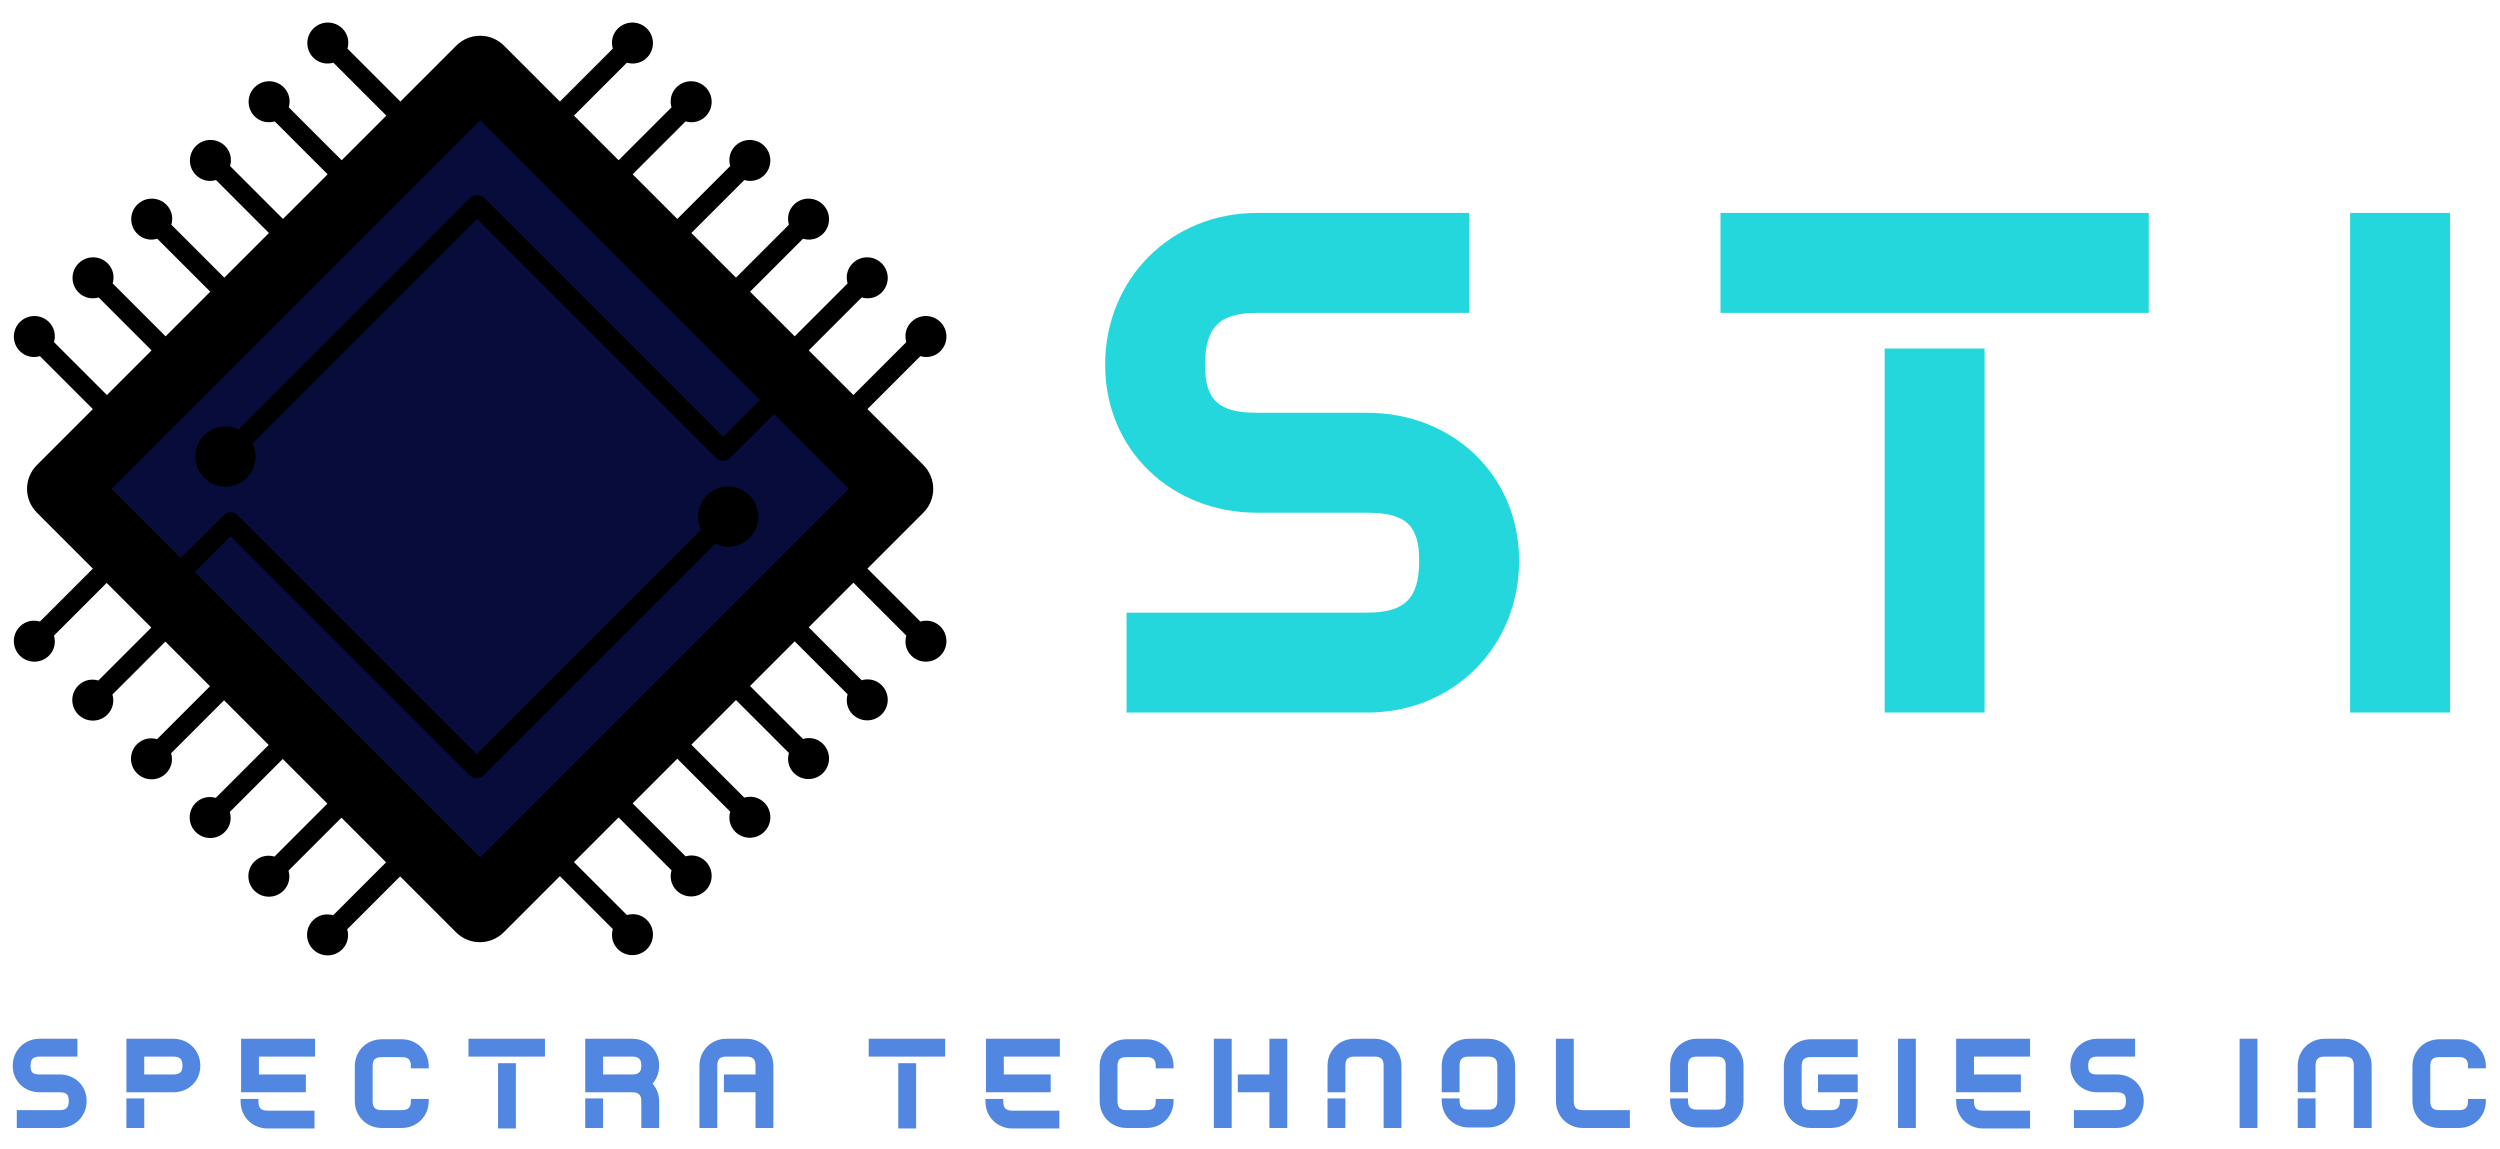
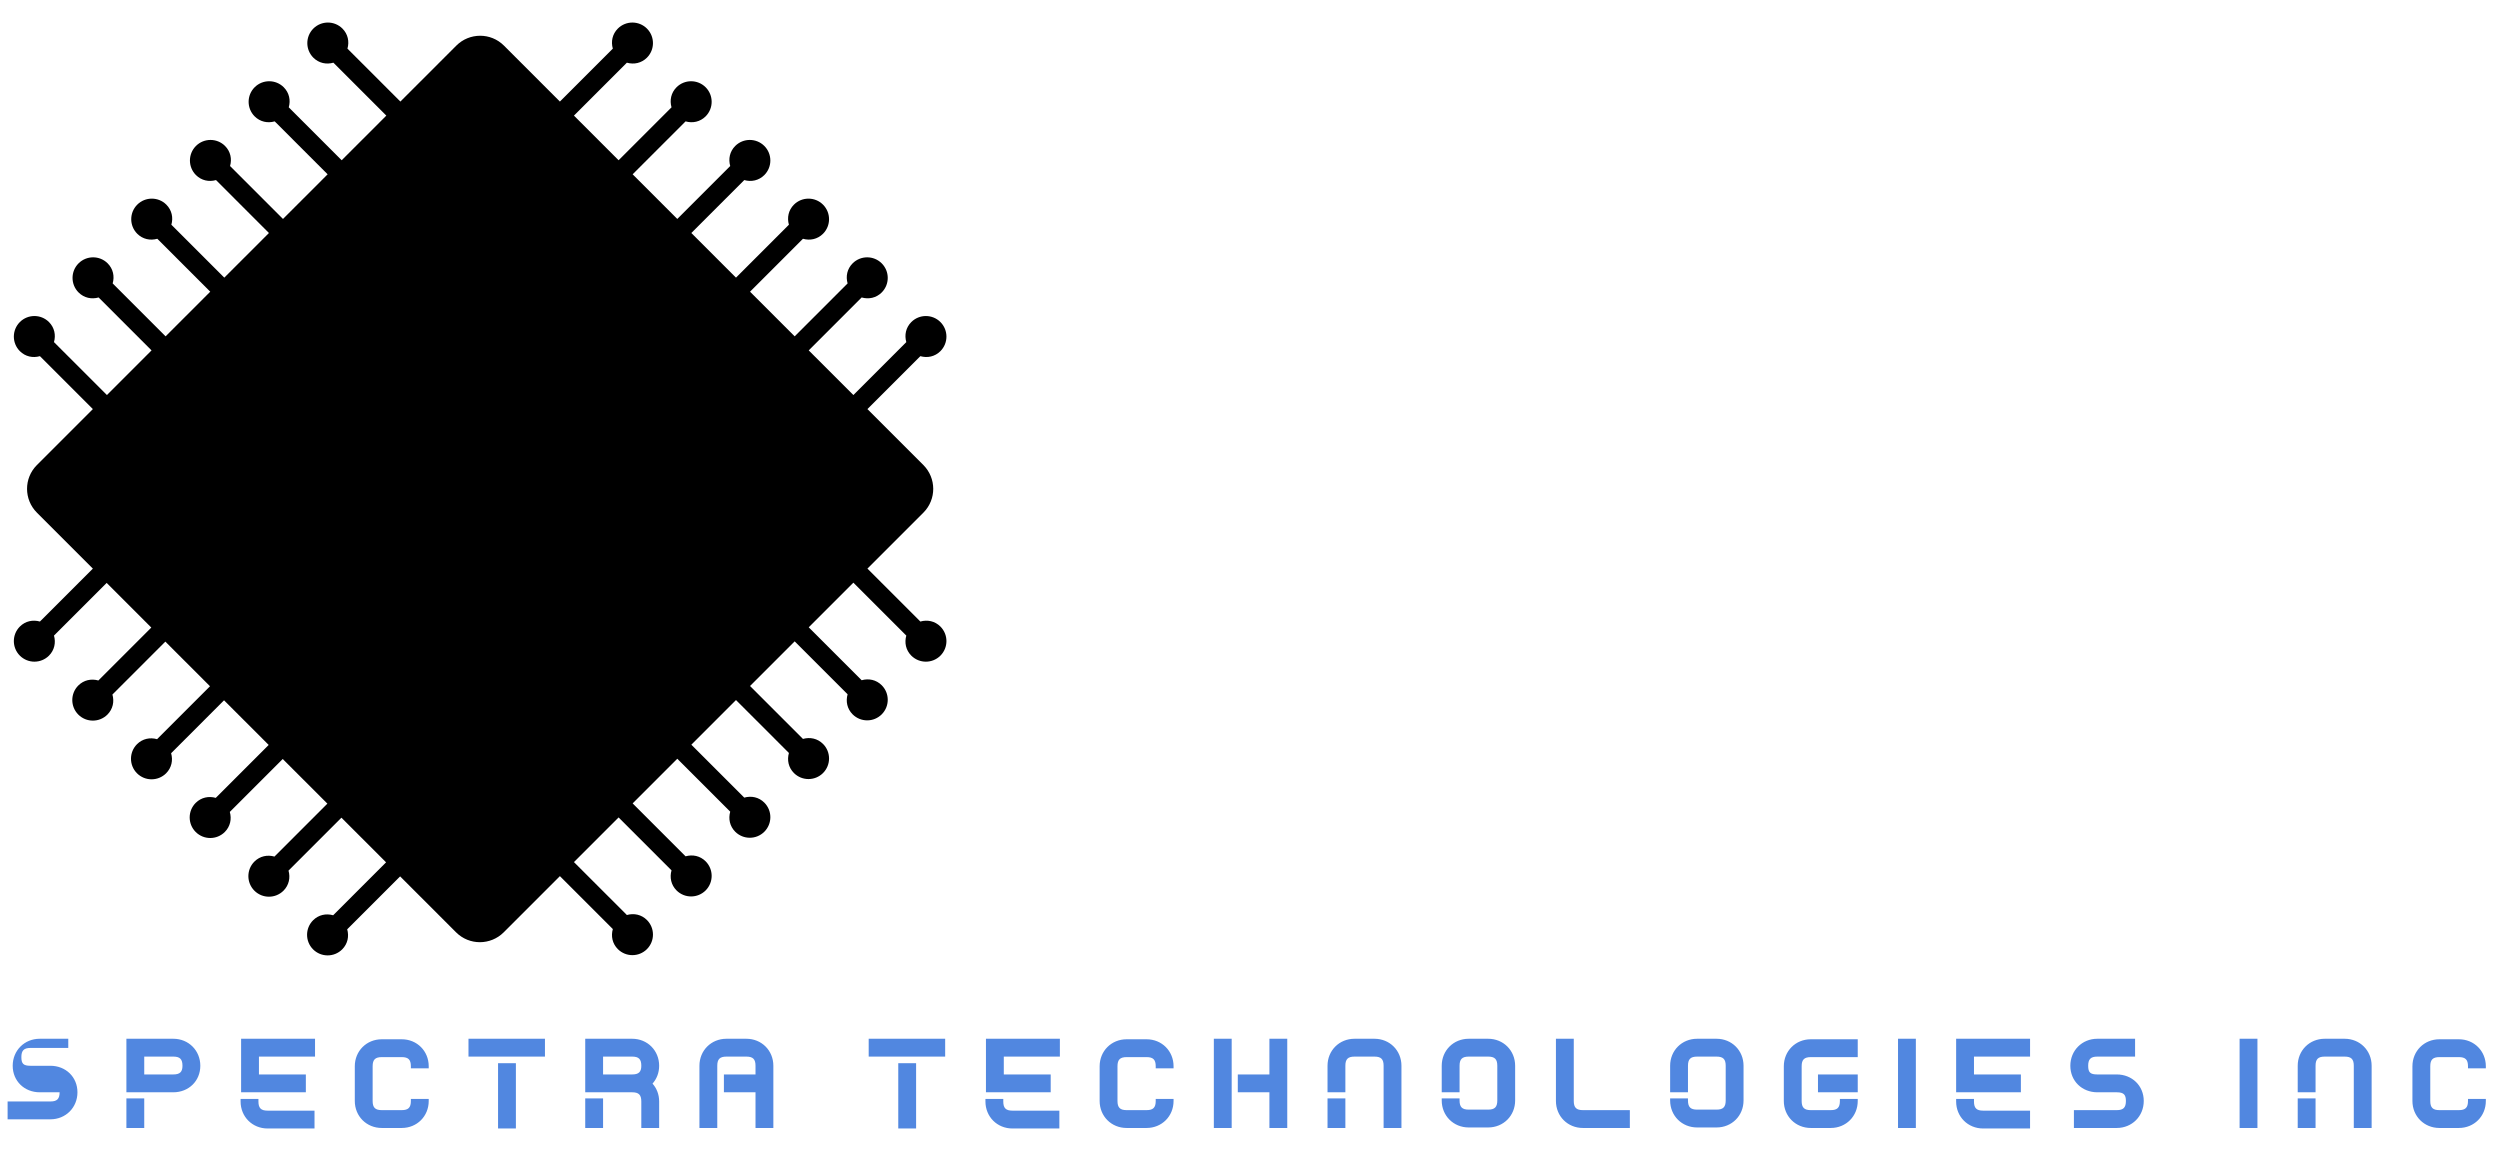
<svg xmlns="http://www.w3.org/2000/svg" version="1.1" id="Layer_1" x="0px" y="0px" viewBox="0 0 942 433" style="" xml:space="preserve">
  <style type="text/css">
	.st0{fill:url(#SVGID_1_);}
	.st1{fill:#080C3A;}
	.st2{fill:url(#SVGID_2_);}
	.st3{fill:#23D7DC;}
	.st4{fill:#5187E0;}
</style>
  <desc>Created with Fabric.js 5.3.0</desc>
  <g id="logo-logo" transform="matrix(1.921 0 0 1.921 331.761 432.012)">
    <g>
      <g transform="matrix(0.492 0.492 -0.492 0.492 0 0)">
        <g>
          <g transform="matrix(1 0 0 1 0 0)">
            <linearGradient id="SVGID_1_" gradientUnits="userSpaceOnUse" x1="-273.091" y1="99.761" x2="-273.091" y2="-150.238" gradientTransform="matrix(0.946 -0.946 -0.946 -0.946 141.783 -340.229)">
              <stop offset="0" style="" />
              <stop offset="1" style="" />
            </linearGradient>
            <path class="st0" d="M-117.8-83.6h21.1c1,1.8,2.8,3,5,3c3.2,0,5.8-2.6,5.8-5.8c0-3.2-2.6-5.8-5.8-5.8c-2.2,0-4,1.2-5,3h-21.1       v-17.8h21.1c1,1.8,2.8,3,5,3c3.2,0,5.8-2.6,5.8-5.8c0-3.2-2.6-5.8-5.8-5.8c-2.2,0-4,1.2-5,3h-21.1v-22.3c0-5.3-4.3-9.5-9.5-9.5       h-22.3v-21.1c1.8-1,3-2.8,3-5c0-3.2-2.6-5.8-5.8-5.8c-3.2,0-5.8,2.6-5.8,5.8c0,2.2,1.2,4,3,5v21.1H-173v-21.1c1.8-1,3-2.8,3-5       c0-3.2-2.6-5.8-5.8-5.8c-3.2,0-5.8,2.6-5.8,5.8c0,2.2,1.2,4,3,5v21.1h-17.8v-21.1c1.8-1,3-2.8,3-5c0-3.2-2.6-5.8-5.8-5.8       c-3.2,0-5.8,2.6-5.8,5.8c0,2.2,1.2,4,3,5v21.1h-17.8v-21.1c1.8-1,3-2.8,3-5c0-3.2-2.6-5.8-5.8-5.8c-3.2,0-5.8,2.6-5.8,5.8       c0,2.2,1.2,4,3,5v21.1h-17.8v-21.1c1.8-1,3-2.8,3-5c0-3.2-2.6-5.8-5.8-5.8c-3.2,0-5.8,2.6-5.8,5.8c0,2.2,1.2,4,3,5v21.1h-17.8       v-21.1c1.8-1,3-2.8,3-5c0-3.2-2.6-5.8-5.8-5.8c-3.2,0-5.8,2.6-5.8,5.8c0,2.2,1.2,4,3,5v21.1h-22.3c-5.3,0-9.5,4.3-9.5,9.5v22.3       h-21.1c-1-1.8-2.8-3-5-3c-3.2,0-5.8,2.6-5.8,5.8c0,3.2,2.6,5.8,5.8,5.8c2.2,0,4-1.2,5-3h21.1v17.8h-21.1c-1-1.8-2.8-3-5-3       c-3.2,0-5.8,2.6-5.8,5.8c0,3.2,2.6,5.8,5.8,5.8c2.2,0,4-1.2,5-3h21.1v17.8h-21.1c-1-1.8-2.8-3-5-3c-3.2,0-5.8,2.6-5.8,5.8       c0,3.2,2.6,5.8,5.8,5.8c2.2,0,4-1.2,5-3h21.1v17.8h-21.1c-1-1.8-2.8-3-5-3c-3.2,0-5.8,2.6-5.8,5.8c0,3.2,2.6,5.8,5.8,5.8       c2.2,0,4-1.2,5-3h21.1V-19h-21.1c-1-1.8-2.8-3-5-3c-3.2,0-5.8,2.6-5.8,5.8c0,3.2,2.6,5.8,5.8,5.8c2.2,0,4-1.2,5-3h21.1V4.4       h-21.1c-1-1.8-2.8-3-5-3c-3.2,0-5.8,2.6-5.8,5.8c0,3.2,2.6,5.8,5.8,5.8c2.2,0,4-1.2,5-3h21.1v22.3c0,5.3,4.3,9.5,9.5,9.5h22.3       v21.1c-1.8,1-3,2.8-3,5c0,3.2,2.6,5.8,5.8,5.8c3.2,0,5.8-2.6,5.8-5.8c0-2.2-1.2-4-3-5V41.9h17.8v21.1c-1.8,1-3,2.8-3,5       c0,3.2,2.6,5.8,5.8,5.8c3.2,0,5.8-2.6,5.8-5.8c0-2.2-1.2-4-3-5V41.9h17.8v21.1c-1.8,1-3,2.8-3,5c0,3.2,2.6,5.8,5.8,5.8       c3.2,0,5.8-2.6,5.8-5.8c0-2.2-1.2-4-3-5V41.9h17.8v21.1c-1.8,1-3,2.8-3,5c0,3.2,2.6,5.8,5.8,5.8c3.2,0,5.8-2.6,5.8-5.8       c0-2.2-1.2-4-3-5V41.9h17.8v21.1c-1.8,1-3,2.8-3,5c0,3.2,2.6,5.8,5.8,5.8c3.2,0,5.8-2.6,5.8-5.8c0-2.2-1.2-4-3-5V41.9h17.8       v21.1c-1.8,1-3,2.8-3,5c0,3.2,2.6,5.8,5.8,5.8c3.2,0,5.8-2.6,5.8-5.8c0-2.2-1.2-4-3-5V41.9h22.3c5.3,0,9.5-4.3,9.5-9.5V10h21.1       c1,1.8,2.8,3,5,3c3.2,0,5.8-2.6,5.8-5.8c0-3.2-2.6-5.8-5.8-5.8c-2.2,0-4,1.2-5,3h-21.1v-17.8h21.1c1,1.8,2.8,3,5,3       c3.2,0,5.8-2.6,5.8-5.8c0-3.2-2.6-5.8-5.8-5.8c-2.2,0-4,1.2-5,3h-21.1v-17.8h21.1c1,1.8,2.8,3,5,3c3.2,0,5.8-2.6,5.8-5.8       c0-3.2-2.6-5.8-5.8-5.8c-2.2,0-4,1.2-5,3h-21.1v-17.8h21.1c1,1.8,2.8,3,5,3c3.2,0,5.8-2.6,5.8-5.8c0-3.2-2.6-5.8-5.8-5.8       c-2.2,0-4,1.2-5,3h-21.1V-83.6z" />
          </g>
          <g transform="matrix(1 0 0 1 -0 -0.001)">
-             <path class="st1" d="M-135.8-129.1H-286c-1.5,0-2.8,1.2-2.8,2.8V23.8c0,1.5,1.2,2.8,2.8,2.8h150.2c1.5,0,2.8-1.2,2.8-2.8       v-150.2C-133.1-127.9-134.3-129.1-135.8-129.1z" />
-           </g>
+             </g>
          <g transform="matrix(1 0 0 1 -0 -0.001)">
            <linearGradient id="SVGID_2_" gradientUnits="userSpaceOnUse" x1="-297.344" y1="124.015" x2="-297.344" y2="-33.985" gradientTransform="matrix(0.946 -0.946 -0.946 -0.946 187.667 -294.345)">
              <stop offset="0" style="" />
              <stop offset="1" style="" />
            </linearGradient>
            <path class="st2" d="M-134.6-130.4h-152.6c-1.5,0-2.8,1.3-2.8,2.8V25c0,1.5,1.3,2.8,2.8,2.8h152.6c1.5,0,2.8-1.3,2.8-2.8       v-152.6C-131.8-129.1-133-130.4-134.6-130.4z M-137.4,22.2h-113.8V7.9h95.3c1.5,0,2.8-1.3,2.8-2.8v-92.3c3.3-1.2,5.7-4.3,5.7-8       c0-4.7-3.8-8.5-8.5-8.5c-4.7,0-8.5,3.8-8.5,8.5c0,3.7,2.4,6.8,5.7,8V2.3H-254c-1.5,0-2.8,1.3-2.8,2.8v17.1h-27.6v-147h111.6       v14.7h-95.3c-1.5,0-2.8,1.3-2.8,2.8V-15c-3.3,1.2-5.7,4.3-5.7,8c0,4.7,3.8,8.5,8.5,8.5c4.7,0,8.5-3.8,8.5-8.5       c0-3.7-2.4-6.8-5.7-8v-89.5h95.3c1.5,0,2.8-1.3,2.8-2.8v-17.5h29.8V22.2z" />
          </g>
        </g>
      </g>
    </g>
  </g>
  <g id="text-logo" transform="matrix(1.921 0 0 1.921 820.788 422.367)">
    <g>
      <g id="text-logo-path-0" transform="matrix(1 0 0 1 0 0)">
-         <path class="st3" d="M-139.1-178.1h-41.6c-16.9,0-29.8,12.9-29.8,29.8c0,16.7,13,29,29.8,29h21.6c7.6,0,10.2,2.5,10.2,9.4     c0,7.4-2.8,10.2-10.2,10.2h-47.2v19.6h47.2c16.9,0,29.8-12.9,29.8-29.8c0-16.7-13-29-29.8-29h-21.6c-7.6,0-10.2-2.5-10.2-9.4     c0-7.4,2.8-10.2,10.2-10.2h41.6V-178.1z M-57.6-151.5v71.4H-38v-71.4H-57.6z M-89.8-158.5h84v-19.6h-84V-158.5z M33.7-178.1v98     h19.6v-98H33.7z" />
-       </g>
+         </g>
    </g>
  </g>
  <g id="tagline-d447feb5-c3dd-4b13-bbdf-9378c17b148b-logo" transform="matrix(1.921 0 0 1.921 621.62 656.31)">
    <g>
      <g id="tagline-d447feb5-c3dd-4b13-bbdf-9378c17b148b-logo-path-0" transform="matrix(1 0 0 1 0 0)">
-         <path class="st4" d="M-308.4-137.9h-7.4c-3,0-5.3,2.3-5.3,5.3c0,3,2.3,5.2,5.3,5.2h3.9c1.4,0,1.8,0.5,1.8,1.7     c0,1.3-0.5,1.8-1.8,1.8h-8.4v3.5h8.4c3,0,5.3-2.3,5.3-5.3c0-3-2.3-5.2-5.3-5.2h-3.9c-1.4,0-1.8-0.4-1.8-1.7     c0-1.3,0.5-1.8,1.8-1.8h7.4V-137.9z M-298.8-127.4h9.2c3,0,5.3-2.2,5.3-5.2c0-3-2.3-5.3-5.3-5.3h-9.2V-127.4z M-298.8-120.4h3.5     v-5.8h-3.5V-120.4z M-295.3-130.9v-3.5h5.7c1.3,0,1.8,0.5,1.8,1.8c0,1.2-0.5,1.7-1.8,1.7H-295.3z M-261.9-123.8h-9.2     c-1.3,0-1.8-0.5-1.8-1.8v-0.5h-3.5v0.5c0,3,2.3,5.3,5.3,5.3h9.2V-123.8z M-276.4-127.4h12.8v-3.5h-9.2v-3.5h11v-3.5h-14.5V-127.4     z M-239.5-132.1v-0.4c0-3-2.3-5.3-5.3-5.3h-3.9c-3,0-5.3,2.3-5.3,5.3v6.8c0,3,2.3,5.3,5.3,5.3h3.9c3,0,5.3-2.3,5.3-5.3v-0.4h-3.5     v0.4c0,1.3-0.5,1.8-1.8,1.8h-3.9c-1.3,0-1.8-0.5-1.8-1.8v-6.8c0-1.3,0.5-1.8,1.8-1.8h3.9c1.3,0,1.8,0.5,1.8,1.8v0.4H-239.5z      M-225.9-133.1v12.8h3.5v-12.8H-225.9z M-231.7-134.4h15v-3.5h-15V-134.4z M-208.8-127.4h9.2c1.3,0,1.8,0.5,1.8,1.8v5.2h3.5v-5.2     c0-1.4-0.5-2.6-1.3-3.5c0.8-0.9,1.3-2.1,1.3-3.5c0-3-2.3-5.3-5.3-5.3h-9.2V-127.4z M-208.8-120.4h3.5v-5.8h-3.5V-120.4z      M-205.3-130.9v-3.5h5.7c1.3,0,1.8,0.5,1.8,1.8c0,1.2-0.5,1.7-1.8,1.7H-205.3z M-171.9-120.4v-12.2c0-3-2.3-5.3-5.3-5.3h-3.9     c-3,0-5.3,2.3-5.3,5.3v12.2h3.5v-12.2c0-1.3,0.5-1.8,1.8-1.8h3.9c1.3,0,1.8,0.5,1.8,1.8v1.7h-6.2v3.5h6.2v7H-171.9z      M-147.4-133.1v12.8h3.5v-12.8H-147.4z M-153.2-134.4h15v-3.5h-15V-134.4z M-115.8-123.8h-9.2c-1.3,0-1.8-0.5-1.8-1.8v-0.5h-3.5     v0.5c0,3,2.3,5.3,5.3,5.3h9.2V-123.8z M-130.3-127.4h12.8v-3.5h-9.2v-3.5h11v-3.5h-14.5V-127.4z M-93.4-132.1v-0.4     c0-3-2.3-5.3-5.3-5.3h-3.9c-3,0-5.3,2.3-5.3,5.3v6.8c0,3,2.3,5.3,5.3,5.3h3.9c3,0,5.3-2.3,5.3-5.3v-0.4h-3.5v0.4     c0,1.3-0.5,1.8-1.8,1.8h-3.9c-1.3,0-1.8-0.5-1.8-1.8v-6.8c0-1.3,0.5-1.8,1.8-1.8h3.9c1.3,0,1.8,0.5,1.8,1.8v0.4H-93.4z      M-85.5-137.9v17.5h3.5v-17.5H-85.5z M-80.8-127.4h6.2v7h3.5v-17.5h-3.5v7h-6.2V-127.4z M-59.7-120.4v-5.8h-3.5v5.8H-59.7z      M-63.2-127.4h3.5v-5.2c0-1.3,0.5-1.8,1.8-1.8h3.9c1.3,0,1.8,0.5,1.8,1.8v12.2h3.5v-12.2c0-3-2.3-5.3-5.3-5.3h-3.9     c-3,0-5.3,2.3-5.3,5.3V-127.4z M-37.3-127.4v-5.2c0-1.3,0.5-1.8,1.8-1.8h3.8c1.3,0,1.8,0.5,1.8,1.8v6.8c0,1.3-0.5,1.8-1.8,1.8     h-3.8c-1.3,0-1.8-0.5-1.8-1.8v-0.4h-3.5v0.4c0,3,2.3,5.3,5.3,5.3h3.8c3,0,5.3-2.3,5.3-5.3v-6.8c0-3-2.3-5.3-5.3-5.3h-3.8     c-3,0-5.3,2.3-5.3,5.3v5.2H-37.3z M-3.9-123.9h-9.2c-1.3,0-1.8-0.5-1.8-1.8v-12.2h-3.5v12.2c0,3,2.3,5.3,5.3,5.3h9.2V-123.9z      M7.5-127.4v-5.2c0-1.3,0.5-1.8,1.8-1.8h3.8c1.3,0,1.8,0.5,1.8,1.8v6.8c0,1.3-0.5,1.8-1.8,1.8H9.3c-1.3,0-1.8-0.5-1.8-1.8v-0.4H4     v0.4c0,3,2.3,5.3,5.3,5.3h3.8c3,0,5.3-2.3,5.3-5.3v-6.8c0-3-2.3-5.3-5.3-5.3H9.3c-3,0-5.3,2.3-5.3,5.3v5.2H7.5z M40.8-130.9h-7.8     v3.5h7.8V-130.9z M26.3-125.7c0,3,2.3,5.3,5.3,5.3h3.9c3,0,5.3-2.3,5.3-5.3v-0.4h-3.5v0.4c0,1.3-0.5,1.8-1.8,1.8h-3.9     c-1.3,0-1.8-0.5-1.8-1.8v-6.8c0-1.3,0.5-1.8,1.8-1.8h9.2v-3.5h-9.2c-3,0-5.3,2.3-5.3,5.3V-125.7z M48.7-137.9v17.5h3.5v-17.5     H48.7z M74.6-123.8h-9.2c-1.3,0-1.8-0.5-1.8-1.8v-0.5h-3.5v0.5c0,3,2.3,5.3,5.3,5.3h9.2V-123.8z M60.1-127.4h12.7v-3.5h-9.2v-3.5     h11v-3.5H60.1V-127.4z M95.2-137.9h-7.4c-3,0-5.3,2.3-5.3,5.3c0,3,2.3,5.2,5.3,5.2h3.8c1.4,0,1.8,0.5,1.8,1.7     c0,1.3-0.5,1.8-1.8,1.8h-8.4v3.5h8.4c3,0,5.3-2.3,5.3-5.3c0-3-2.3-5.2-5.3-5.2h-3.8c-1.4,0-1.8-0.4-1.8-1.7     c0-1.3,0.5-1.8,1.8-1.8h7.4V-137.9z M115.7-137.9v17.5h3.5v-17.5H115.7z M130.6-120.4v-5.8h-3.5v5.8H130.6z M127.1-127.4h3.5     v-5.2c0-1.3,0.5-1.8,1.8-1.8h3.9c1.3,0,1.8,0.5,1.8,1.8v12.2h3.5v-12.2c0-3-2.3-5.3-5.3-5.3h-3.9c-3,0-5.3,2.3-5.3,5.3V-127.4z      M164-132.1v-0.4c0-3-2.3-5.3-5.3-5.3h-3.8c-3,0-5.3,2.3-5.3,5.3v6.8c0,3,2.3,5.3,5.3,5.3h3.8c3,0,5.3-2.3,5.3-5.3v-0.4h-3.5v0.4     c0,1.3-0.5,1.8-1.8,1.8h-3.8c-1.3,0-1.8-0.5-1.8-1.8v-6.8c0-1.3,0.5-1.8,1.8-1.8h3.8c1.3,0,1.8,0.5,1.8,1.8v0.4H164z" />
+         <path class="st4" d="M-308.4-137.9h-7.4c-3,0-5.3,2.3-5.3,5.3c0,3,2.3,5.2,5.3,5.2h3.9c0,1.3-0.5,1.8-1.8,1.8h-8.4v3.5h8.4c3,0,5.3-2.3,5.3-5.3c0-3-2.3-5.2-5.3-5.2h-3.9c-1.4,0-1.8-0.4-1.8-1.7     c0-1.3,0.5-1.8,1.8-1.8h7.4V-137.9z M-298.8-127.4h9.2c3,0,5.3-2.2,5.3-5.2c0-3-2.3-5.3-5.3-5.3h-9.2V-127.4z M-298.8-120.4h3.5     v-5.8h-3.5V-120.4z M-295.3-130.9v-3.5h5.7c1.3,0,1.8,0.5,1.8,1.8c0,1.2-0.5,1.7-1.8,1.7H-295.3z M-261.9-123.8h-9.2     c-1.3,0-1.8-0.5-1.8-1.8v-0.5h-3.5v0.5c0,3,2.3,5.3,5.3,5.3h9.2V-123.8z M-276.4-127.4h12.8v-3.5h-9.2v-3.5h11v-3.5h-14.5V-127.4     z M-239.5-132.1v-0.4c0-3-2.3-5.3-5.3-5.3h-3.9c-3,0-5.3,2.3-5.3,5.3v6.8c0,3,2.3,5.3,5.3,5.3h3.9c3,0,5.3-2.3,5.3-5.3v-0.4h-3.5     v0.4c0,1.3-0.5,1.8-1.8,1.8h-3.9c-1.3,0-1.8-0.5-1.8-1.8v-6.8c0-1.3,0.5-1.8,1.8-1.8h3.9c1.3,0,1.8,0.5,1.8,1.8v0.4H-239.5z      M-225.9-133.1v12.8h3.5v-12.8H-225.9z M-231.7-134.4h15v-3.5h-15V-134.4z M-208.8-127.4h9.2c1.3,0,1.8,0.5,1.8,1.8v5.2h3.5v-5.2     c0-1.4-0.5-2.6-1.3-3.5c0.8-0.9,1.3-2.1,1.3-3.5c0-3-2.3-5.3-5.3-5.3h-9.2V-127.4z M-208.8-120.4h3.5v-5.8h-3.5V-120.4z      M-205.3-130.9v-3.5h5.7c1.3,0,1.8,0.5,1.8,1.8c0,1.2-0.5,1.7-1.8,1.7H-205.3z M-171.9-120.4v-12.2c0-3-2.3-5.3-5.3-5.3h-3.9     c-3,0-5.3,2.3-5.3,5.3v12.2h3.5v-12.2c0-1.3,0.5-1.8,1.8-1.8h3.9c1.3,0,1.8,0.5,1.8,1.8v1.7h-6.2v3.5h6.2v7H-171.9z      M-147.4-133.1v12.8h3.5v-12.8H-147.4z M-153.2-134.4h15v-3.5h-15V-134.4z M-115.8-123.8h-9.2c-1.3,0-1.8-0.5-1.8-1.8v-0.5h-3.5     v0.5c0,3,2.3,5.3,5.3,5.3h9.2V-123.8z M-130.3-127.4h12.8v-3.5h-9.2v-3.5h11v-3.5h-14.5V-127.4z M-93.4-132.1v-0.4     c0-3-2.3-5.3-5.3-5.3h-3.9c-3,0-5.3,2.3-5.3,5.3v6.8c0,3,2.3,5.3,5.3,5.3h3.9c3,0,5.3-2.3,5.3-5.3v-0.4h-3.5v0.4     c0,1.3-0.5,1.8-1.8,1.8h-3.9c-1.3,0-1.8-0.5-1.8-1.8v-6.8c0-1.3,0.5-1.8,1.8-1.8h3.9c1.3,0,1.8,0.5,1.8,1.8v0.4H-93.4z      M-85.5-137.9v17.5h3.5v-17.5H-85.5z M-80.8-127.4h6.2v7h3.5v-17.5h-3.5v7h-6.2V-127.4z M-59.7-120.4v-5.8h-3.5v5.8H-59.7z      M-63.2-127.4h3.5v-5.2c0-1.3,0.5-1.8,1.8-1.8h3.9c1.3,0,1.8,0.5,1.8,1.8v12.2h3.5v-12.2c0-3-2.3-5.3-5.3-5.3h-3.9     c-3,0-5.3,2.3-5.3,5.3V-127.4z M-37.3-127.4v-5.2c0-1.3,0.5-1.8,1.8-1.8h3.8c1.3,0,1.8,0.5,1.8,1.8v6.8c0,1.3-0.5,1.8-1.8,1.8     h-3.8c-1.3,0-1.8-0.5-1.8-1.8v-0.4h-3.5v0.4c0,3,2.3,5.3,5.3,5.3h3.8c3,0,5.3-2.3,5.3-5.3v-6.8c0-3-2.3-5.3-5.3-5.3h-3.8     c-3,0-5.3,2.3-5.3,5.3v5.2H-37.3z M-3.9-123.9h-9.2c-1.3,0-1.8-0.5-1.8-1.8v-12.2h-3.5v12.2c0,3,2.3,5.3,5.3,5.3h9.2V-123.9z      M7.5-127.4v-5.2c0-1.3,0.5-1.8,1.8-1.8h3.8c1.3,0,1.8,0.5,1.8,1.8v6.8c0,1.3-0.5,1.8-1.8,1.8H9.3c-1.3,0-1.8-0.5-1.8-1.8v-0.4H4     v0.4c0,3,2.3,5.3,5.3,5.3h3.8c3,0,5.3-2.3,5.3-5.3v-6.8c0-3-2.3-5.3-5.3-5.3H9.3c-3,0-5.3,2.3-5.3,5.3v5.2H7.5z M40.8-130.9h-7.8     v3.5h7.8V-130.9z M26.3-125.7c0,3,2.3,5.3,5.3,5.3h3.9c3,0,5.3-2.3,5.3-5.3v-0.4h-3.5v0.4c0,1.3-0.5,1.8-1.8,1.8h-3.9     c-1.3,0-1.8-0.5-1.8-1.8v-6.8c0-1.3,0.5-1.8,1.8-1.8h9.2v-3.5h-9.2c-3,0-5.3,2.3-5.3,5.3V-125.7z M48.7-137.9v17.5h3.5v-17.5     H48.7z M74.6-123.8h-9.2c-1.3,0-1.8-0.5-1.8-1.8v-0.5h-3.5v0.5c0,3,2.3,5.3,5.3,5.3h9.2V-123.8z M60.1-127.4h12.7v-3.5h-9.2v-3.5     h11v-3.5H60.1V-127.4z M95.2-137.9h-7.4c-3,0-5.3,2.3-5.3,5.3c0,3,2.3,5.2,5.3,5.2h3.8c1.4,0,1.8,0.5,1.8,1.7     c0,1.3-0.5,1.8-1.8,1.8h-8.4v3.5h8.4c3,0,5.3-2.3,5.3-5.3c0-3-2.3-5.2-5.3-5.2h-3.8c-1.4,0-1.8-0.4-1.8-1.7     c0-1.3,0.5-1.8,1.8-1.8h7.4V-137.9z M115.7-137.9v17.5h3.5v-17.5H115.7z M130.6-120.4v-5.8h-3.5v5.8H130.6z M127.1-127.4h3.5     v-5.2c0-1.3,0.5-1.8,1.8-1.8h3.9c1.3,0,1.8,0.5,1.8,1.8v12.2h3.5v-12.2c0-3-2.3-5.3-5.3-5.3h-3.9c-3,0-5.3,2.3-5.3,5.3V-127.4z      M164-132.1v-0.4c0-3-2.3-5.3-5.3-5.3h-3.8c-3,0-5.3,2.3-5.3,5.3v6.8c0,3,2.3,5.3,5.3,5.3h3.8c3,0,5.3-2.3,5.3-5.3v-0.4h-3.5v0.4     c0,1.3-0.5,1.8-1.8,1.8h-3.8c-1.3,0-1.8-0.5-1.8-1.8v-6.8c0-1.3,0.5-1.8,1.8-1.8h3.8c1.3,0,1.8,0.5,1.8,1.8v0.4H164z" />
      </g>
    </g>
  </g>
</svg>